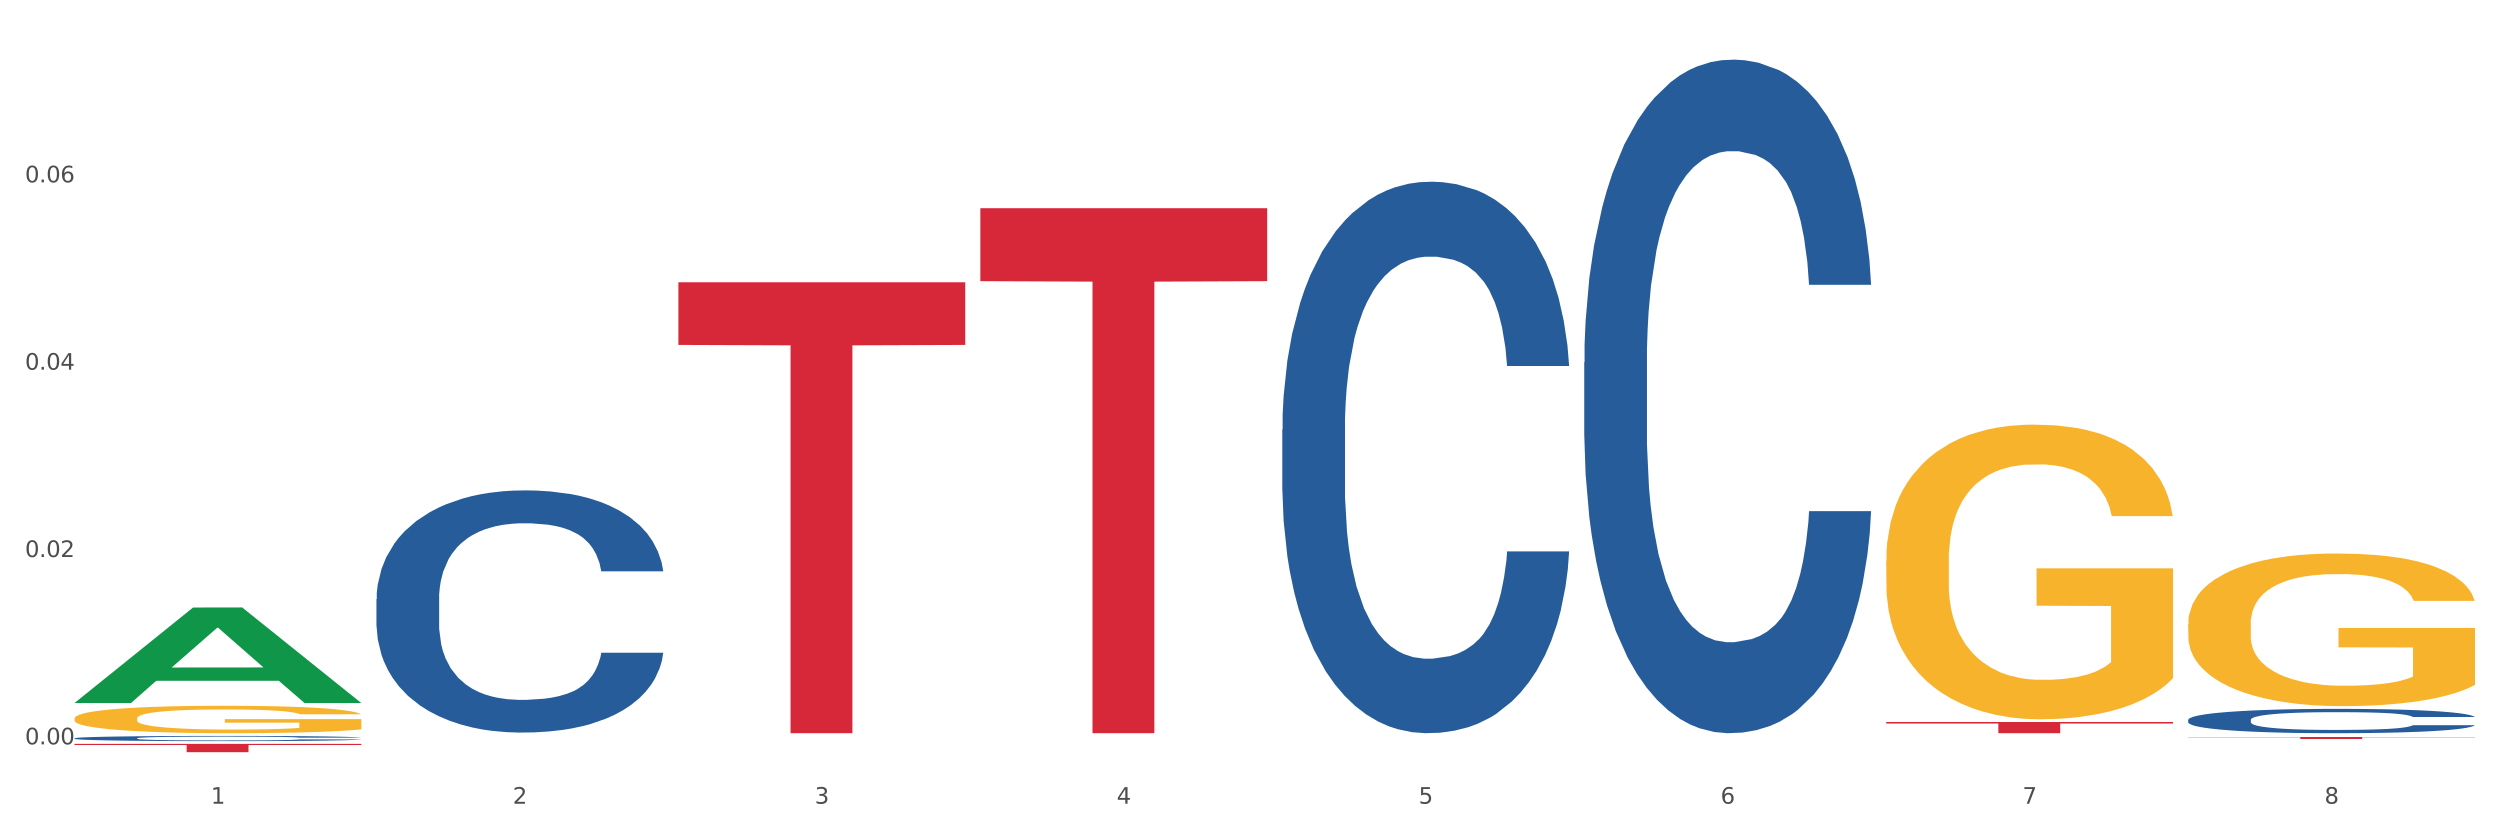
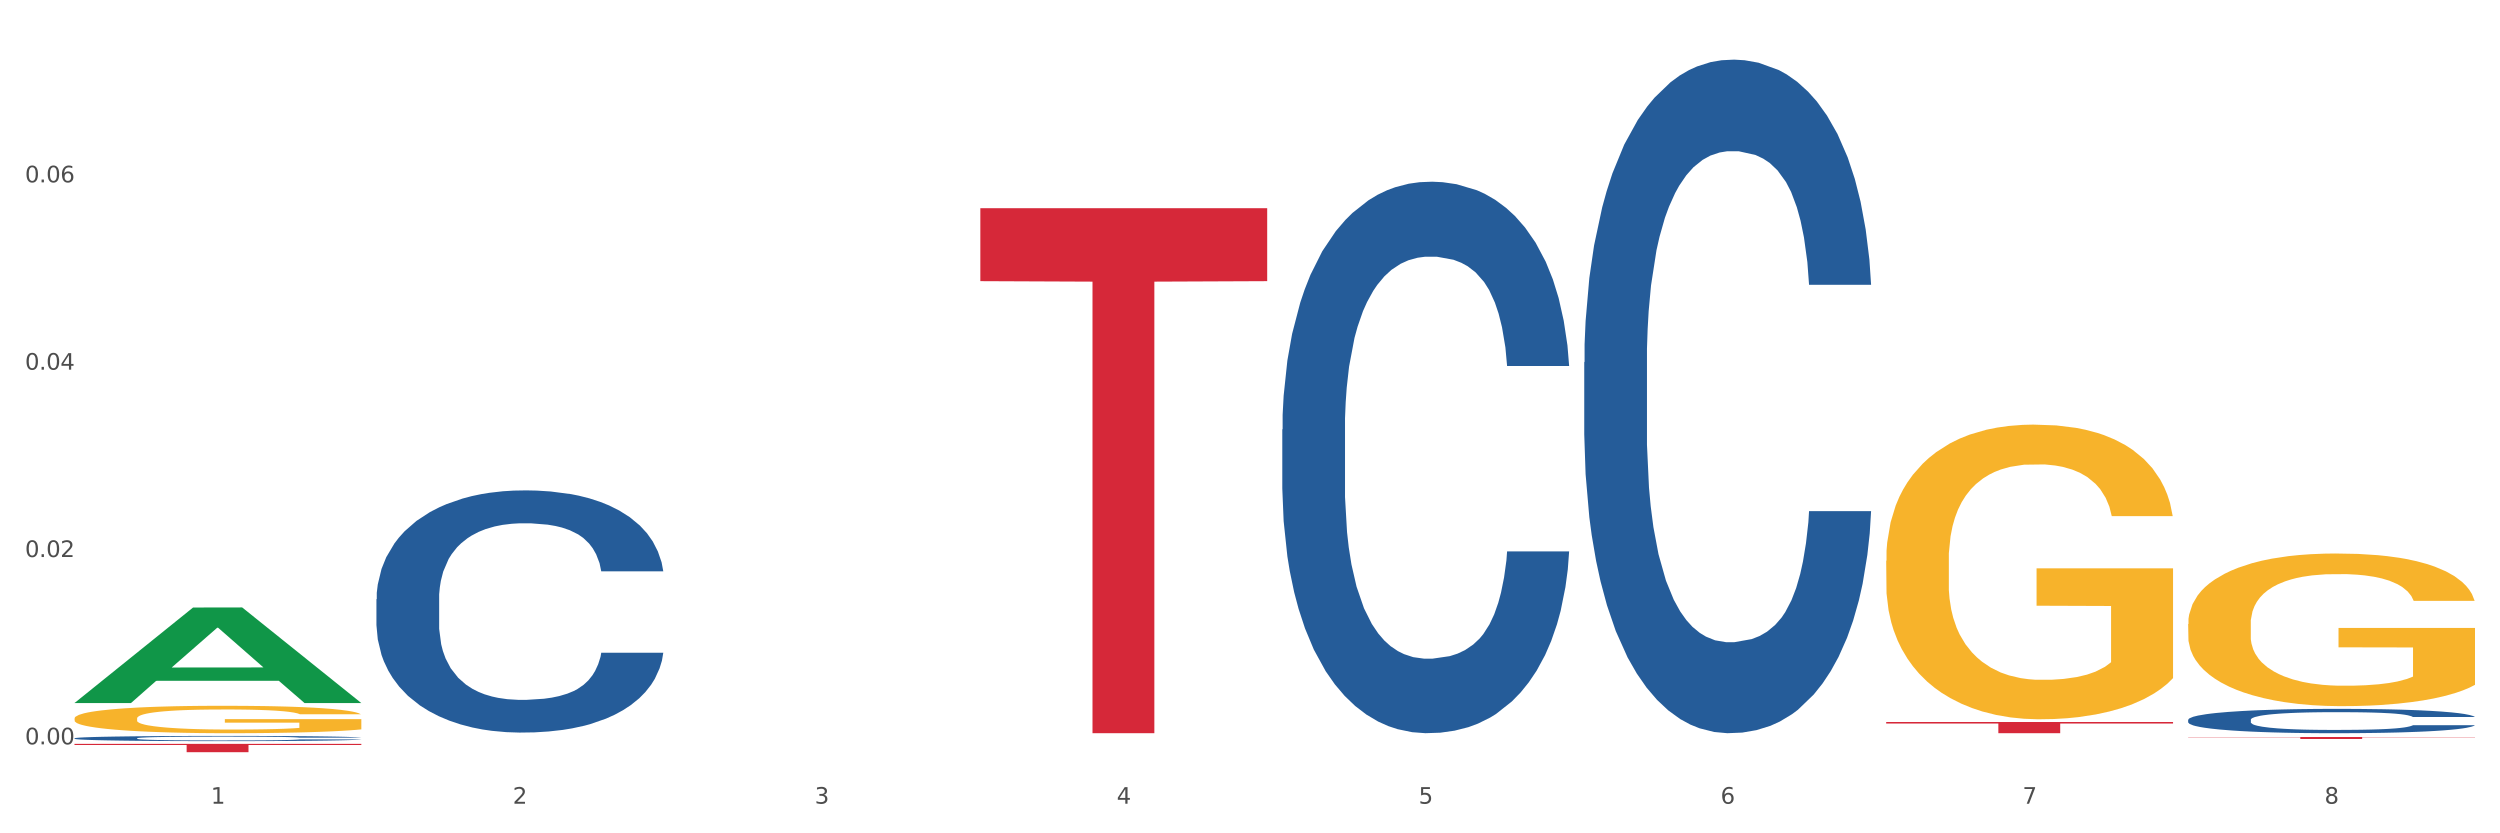
<svg xmlns="http://www.w3.org/2000/svg" xmlns:xlink="http://www.w3.org/1999/xlink" width="1080pt" height="360pt" viewBox="0 0 1080 360" version="1.1">
  <rect x="0" y="0" width="1080" height="360" fill="#333333" stroke="none" />
  <defs>
    <style type="text/css">*{stroke-linejoin: round; stroke-linecap: butt}</style>
  </defs>
  <g id="figure_1">
    <g id="patch_1">
      <path d="M 0 360  L 1080 360  L 1080 0  L 0 0  z " style="fill: #ffffff; stroke: #ffffff; stroke-linejoin: miter" />
    </g>
    <g id="axes_1">
      <g id="matplotlib.axis_1">
        <g id="xtick_1">
          <g id="text_1">
            <g style="fill: #4d4d4d" transform="translate(91.082 347.204) scale(0.096 -0.096)">
              <defs>
                <path id="DejaVuSans-31" d="M 794 531  L 1825 531  L 1825 4091  L 703 3866  L 703 4441  L 1819 4666  L 2450 4666  L 2450 531  L 3481 531  L 3481 0  L 794 0  L 794 531  z " transform="scale(0.016)" />
              </defs>
              <use xlink:href="#DejaVuSans-31" />
            </g>
          </g>
        </g>
        <g id="xtick_2">
          <g id="text_2">
            <g style="fill: #4d4d4d" transform="translate(221.525 347.204) scale(0.096 -0.096)">
              <defs>
                <path id="DejaVuSans-32" d="M 1228 531  L 3431 531  L 3431 0  L 469 0  L 469 531  Q 828 903 1448 1529  Q 2069 2156 2228 2338  Q 2531 2678 2651 2914  Q 2772 3150 2772 3378  Q 2772 3750 2511 3984  Q 2250 4219 1831 4219  Q 1534 4219 1204 4116  Q 875 4013 500 3803  L 500 4441  Q 881 4594 1212 4672  Q 1544 4750 1819 4750  Q 2544 4750 2975 4387  Q 3406 4025 3406 3419  Q 3406 3131 3298 2873  Q 3191 2616 2906 2266  Q 2828 2175 2409 1742  Q 1991 1309 1228 531  z " transform="scale(0.016)" />
              </defs>
              <use xlink:href="#DejaVuSans-32" />
            </g>
          </g>
        </g>
        <g id="xtick_3">
          <g id="text_3">
            <g style="fill: #4d4d4d" transform="translate(351.968 347.204) scale(0.096 -0.096)">
              <defs>
-                 <path id="DejaVuSans-33" d="M 2597 2516  Q 3050 2419 3304 2112  Q 3559 1806 3559 1356  Q 3559 666 3084 287  Q 2609 -91 1734 -91  Q 1441 -91 1130 -33  Q 819 25 488 141  L 488 750  Q 750 597 1062 519  Q 1375 441 1716 441  Q 2309 441 2620 675  Q 2931 909 2931 1356  Q 2931 1769 2642 2001  Q 2353 2234 1838 2234  L 1294 2234  L 1294 2753  L 1863 2753  Q 2328 2753 2575 2939  Q 2822 3125 2822 3475  Q 2822 3834 2567 4026  Q 2313 4219 1838 4219  Q 1578 4219 1281 4162  Q 984 4106 628 3988  L 628 4550  Q 988 4650 1302 4700  Q 1616 4750 1894 4750  Q 2613 4750 3031 4423  Q 3450 4097 3450 3541  Q 3450 3153 3228 2886  Q 3006 2619 2597 2516  z " transform="scale(0.016)" />
+                 <path id="DejaVuSans-33" d="M 2597 2516  Q 3050 2419 3304 2112  Q 3559 1806 3559 1356  Q 3559 666 3084 287  Q 2609 -91 1734 -91  Q 819 25 488 141  L 488 750  Q 750 597 1062 519  Q 1375 441 1716 441  Q 2309 441 2620 675  Q 2931 909 2931 1356  Q 2931 1769 2642 2001  Q 2353 2234 1838 2234  L 1294 2234  L 1294 2753  L 1863 2753  Q 2328 2753 2575 2939  Q 2822 3125 2822 3475  Q 2822 3834 2567 4026  Q 2313 4219 1838 4219  Q 1578 4219 1281 4162  Q 984 4106 628 3988  L 628 4550  Q 988 4650 1302 4700  Q 1616 4750 1894 4750  Q 2613 4750 3031 4423  Q 3450 4097 3450 3541  Q 3450 3153 3228 2886  Q 3006 2619 2597 2516  z " transform="scale(0.016)" />
              </defs>
              <use xlink:href="#DejaVuSans-33" />
            </g>
          </g>
        </g>
        <g id="xtick_4">
          <g id="text_4">
            <g style="fill: #4d4d4d" transform="translate(482.412 347.204) scale(0.096 -0.096)">
              <defs>
                <path id="DejaVuSans-34" d="M 2419 4116  L 825 1625  L 2419 1625  L 2419 4116  z M 2253 4666  L 3047 4666  L 3047 1625  L 3713 1625  L 3713 1100  L 3047 1100  L 3047 0  L 2419 0  L 2419 1100  L 313 1100  L 313 1709  L 2253 4666  z " transform="scale(0.016)" />
              </defs>
              <use xlink:href="#DejaVuSans-34" />
            </g>
          </g>
        </g>
        <g id="xtick_5">
          <g id="text_5">
            <g style="fill: #4d4d4d" transform="translate(612.855 347.204) scale(0.096 -0.096)">
              <defs>
                <path id="DejaVuSans-35" d="M 691 4666  L 3169 4666  L 3169 4134  L 1269 4134  L 1269 2991  Q 1406 3038 1543 3061  Q 1681 3084 1819 3084  Q 2600 3084 3056 2656  Q 3513 2228 3513 1497  Q 3513 744 3044 326  Q 2575 -91 1722 -91  Q 1428 -91 1123 -41  Q 819 9 494 109  L 494 744  Q 775 591 1075 516  Q 1375 441 1709 441  Q 2250 441 2565 725  Q 2881 1009 2881 1497  Q 2881 1984 2565 2268  Q 2250 2553 1709 2553  Q 1456 2553 1204 2497  Q 953 2441 691 2322  L 691 4666  z " transform="scale(0.016)" />
              </defs>
              <use xlink:href="#DejaVuSans-35" />
            </g>
          </g>
        </g>
        <g id="xtick_6">
          <g id="text_6">
            <g style="fill: #4d4d4d" transform="translate(743.299 347.204) scale(0.096 -0.096)">
              <defs>
                <path id="DejaVuSans-36" d="M 2113 2584  Q 1688 2584 1439 2293  Q 1191 2003 1191 1497  Q 1191 994 1439 701  Q 1688 409 2113 409  Q 2538 409 2786 701  Q 3034 994 3034 1497  Q 3034 2003 2786 2293  Q 2538 2584 2113 2584  z M 3366 4563  L 3366 3988  Q 3128 4100 2886 4159  Q 2644 4219 2406 4219  Q 1781 4219 1451 3797  Q 1122 3375 1075 2522  Q 1259 2794 1537 2939  Q 1816 3084 2150 3084  Q 2853 3084 3261 2657  Q 3669 2231 3669 1497  Q 3669 778 3244 343  Q 2819 -91 2113 -91  Q 1303 -91 875 529  Q 447 1150 447 2328  Q 447 3434 972 4092  Q 1497 4750 2381 4750  Q 2619 4750 2861 4703  Q 3103 4656 3366 4563  z " transform="scale(0.016)" />
              </defs>
              <use xlink:href="#DejaVuSans-36" />
            </g>
          </g>
        </g>
        <g id="xtick_7">
          <g id="text_7">
            <g style="fill: #4d4d4d" transform="translate(873.742 347.204) scale(0.096 -0.096)">
              <defs>
                <path id="DejaVuSans-37" d="M 525 4666  L 3525 4666  L 3525 4397  L 1831 0  L 1172 0  L 2766 4134  L 525 4134  L 525 4666  z " transform="scale(0.016)" />
              </defs>
              <use xlink:href="#DejaVuSans-37" />
            </g>
          </g>
        </g>
        <g id="xtick_8">
          <g id="text_8">
            <g style="fill: #4d4d4d" transform="translate(1004.185 347.204) scale(0.096 -0.096)">
              <defs>
                <path id="DejaVuSans-38" d="M 2034 2216  Q 1584 2216 1326 1975  Q 1069 1734 1069 1313  Q 1069 891 1326 650  Q 1584 409 2034 409  Q 2484 409 2743 651  Q 3003 894 3003 1313  Q 3003 1734 2745 1975  Q 2488 2216 2034 2216  z M 1403 2484  Q 997 2584 770 2862  Q 544 3141 544 3541  Q 544 4100 942 4425  Q 1341 4750 2034 4750  Q 2731 4750 3128 4425  Q 3525 4100 3525 3541  Q 3525 3141 3298 2862  Q 3072 2584 2669 2484  Q 3125 2378 3379 2068  Q 3634 1759 3634 1313  Q 3634 634 3220 271  Q 2806 -91 2034 -91  Q 1263 -91 848 271  Q 434 634 434 1313  Q 434 1759 690 2068  Q 947 2378 1403 2484  z M 1172 3481  Q 1172 3119 1398 2916  Q 1625 2713 2034 2713  Q 2441 2713 2670 2916  Q 2900 3119 2900 3481  Q 2900 3844 2670 4047  Q 2441 4250 2034 4250  Q 1625 4250 1398 4047  Q 1172 3844 1172 3481  z " transform="scale(0.016)" />
              </defs>
              <use xlink:href="#DejaVuSans-38" />
            </g>
          </g>
        </g>
        <g id="xtick_9" />
        <g id="xtick_10" />
        <g id="xtick_11" />
        <g id="xtick_12" />
        <g id="xtick_13" />
        <g id="xtick_14" />
        <g id="xtick_15" />
      </g>
      <g id="matplotlib.axis_2">
        <g id="ytick_1">
          <g id="text_9">
            <g style="fill: #4d4d4d" transform="translate(10.8 321.562) scale(0.096 -0.096)">
              <defs>
                <path id="DejaVuSans-30" d="M 2034 4250  Q 1547 4250 1301 3770  Q 1056 3291 1056 2328  Q 1056 1369 1301 889  Q 1547 409 2034 409  Q 2525 409 2770 889  Q 3016 1369 3016 2328  Q 3016 3291 2770 3770  Q 2525 4250 2034 4250  z M 2034 4750  Q 2819 4750 3233 4129  Q 3647 3509 3647 2328  Q 3647 1150 3233 529  Q 2819 -91 2034 -91  Q 1250 -91 836 529  Q 422 1150 422 2328  Q 422 3509 836 4129  Q 1250 4750 2034 4750  z " transform="scale(0.016)" />
                <path id="DejaVuSans-2e" d="M 684 794  L 1344 794  L 1344 0  L 684 0  L 684 794  z " transform="scale(0.016)" />
              </defs>
              <use xlink:href="#DejaVuSans-30" />
              <use xlink:href="#DejaVuSans-2e" transform="translate(63.623 0)" />
              <use xlink:href="#DejaVuSans-30" transform="translate(95.41 0)" />
              <use xlink:href="#DejaVuSans-30" transform="translate(159.033 0)" />
            </g>
          </g>
        </g>
        <g id="ytick_2">
          <g id="text_10">
            <g style="fill: #4d4d4d" transform="translate(10.8 240.636) scale(0.096 -0.096)">
              <use xlink:href="#DejaVuSans-30" />
              <use xlink:href="#DejaVuSans-2e" transform="translate(63.623 0)" />
              <use xlink:href="#DejaVuSans-30" transform="translate(95.41 0)" />
              <use xlink:href="#DejaVuSans-32" transform="translate(159.033 0)" />
            </g>
          </g>
        </g>
        <g id="ytick_3">
          <g id="text_11">
            <g style="fill: #4d4d4d" transform="translate(10.8 159.709) scale(0.096 -0.096)">
              <use xlink:href="#DejaVuSans-30" />
              <use xlink:href="#DejaVuSans-2e" transform="translate(63.623 0)" />
              <use xlink:href="#DejaVuSans-30" transform="translate(95.41 0)" />
              <use xlink:href="#DejaVuSans-34" transform="translate(159.033 0)" />
            </g>
          </g>
        </g>
        <g id="ytick_4">
          <g id="text_12">
            <g style="fill: #4d4d4d" transform="translate(10.8 78.782) scale(0.096 -0.096)">
              <use xlink:href="#DejaVuSans-30" />
              <use xlink:href="#DejaVuSans-2e" transform="translate(63.623 0)" />
              <use xlink:href="#DejaVuSans-30" transform="translate(95.41 0)" />
              <use xlink:href="#DejaVuSans-36" transform="translate(159.033 0)" />
            </g>
          </g>
        </g>
        <g id="ytick_5" />
        <g id="ytick_6" />
        <g id="ytick_7" />
        <g id="ytick_8" />
      </g>
      <g id="PolyCollection_1">
        <path d="M 32.175 303.65  L 32.303 303.612  L 83.404 262.448  L 104.611 262.409  L 156.096 303.728  L 131.567 303.728  L 120.453 294.106  L 67.691 294.106  L 67.307 294.262  L 56.576 303.728  L 32.175 303.728  L 32.175 303.65  L 74.334 288.364  L 113.81 288.326  L 94.263 271.216  L 94.008 271.139  L 93.752 271.255  L 74.206 288.326  L 74.334 288.364  L 32.175 303.65  z " clip-path="url(#pa8ccf2eaab)" style="fill: #109648" />
        <path d="M 814.835 311.903  L 938.757 311.903  L 938.757 312.576  L 890.01 312.58  L 890.01 316.746  L 863.288 316.746  L 863.288 312.58  L 814.835 312.576  L 814.835 311.907  L 814.835 311.903  z " clip-path="url(#pa8ccf2eaab)" style="fill: #d62839" />
        <path d="M 945.279 318.376  L 1069.2 318.376  L 1069.2 318.499  L 1020.454 318.5  L 1020.454 319.26  L 993.731 319.26  L 993.731 318.5  L 945.279 318.499  L 945.279 318.377  L 945.279 318.376  z " clip-path="url(#pa8ccf2eaab)" style="fill: #d62839" />
        <path d="M 32.175 310.372  L 32.321 310.362  L 32.321 309.972  L 32.614 309.636  L 34.077 308.825  L 36.272 308.154  L 37.881 307.797  L 39.49 307.505  L 41.392 307.212  L 43.733 306.909  L 47.976 306.466  L 50.61 306.238  L 53.828 306  L 59.681 305.654  L 63.923 305.459  L 68.313 305.297  L 75.482 305.102  L 80.163 305.016  L 85.138 304.951  L 91.136 304.907  L 95.672 304.897  L 105.621 304.929  L 114.106 305.026  L 118.203 305.102  L 123.47 305.232  L 126.25 305.319  L 130.785 305.492  L 135.467 305.719  L 138.686 305.914  L 143.514 306.282  L 147.172 306.65  L 150.537 307.104  L 152.292 307.418  L 153.609 307.71  L 154.779 308.046  L 155.95 308.576  L 129.615 308.576  L 128.591 308.197  L 126.981 307.84  L 124.64 307.494  L 122.592 307.277  L 119.081 307.007  L 115.862 306.834  L 112.497 306.704  L 108.4 306.596  L 105.182 306.541  L 100.646 306.498  L 91.722 306.509  L 85.723 306.596  L 81.626 306.704  L 78.993 306.801  L 76.652 306.909  L 74.019 307.061  L 70.946 307.288  L 68.752 307.494  L 66.557 307.754  L 64.801 308.013  L 63.192 308.316  L 61.875 308.641  L 60.851 308.976  L 59.973 309.388  L 59.242 310.069  L 59.242 311.552  L 59.534 311.887  L 60.266 312.331  L 61.144 312.667  L 62.607 313.067  L 63.923 313.338  L 66.411 313.727  L 69.19 314.052  L 71.385 314.257  L 73.58 314.431  L 77.384 314.669  L 81.626 314.863  L 85.284 314.982  L 90.259 315.091  L 93.624 315.134  L 96.55 315.156  L 103.719 315.156  L 108.839 315.123  L 114.545 315.047  L 118.934 314.95  L 122.592 314.831  L 126.689 314.636  L 129.322 314.452  L 129.322 312.19  L 97.135 312.18  L 97.135 310.675  L 156.096 310.675  L 156.096 315.091  L 153.609 315.318  L 150.829 315.524  L 147.903 315.708  L 143.514 315.935  L 138.247 316.151  L 133.565 316.303  L 128.591 316.433  L 122.738 316.552  L 115.131 316.66  L 110.449 316.703  L 104.596 316.736  L 97.72 316.746  L 91.722 316.725  L 85.869 316.671  L 79.724 316.573  L 73.726 316.433  L 69.19 316.292  L 64.655 316.119  L 59.827 315.891  L 56.023 315.675  L 53.097 315.48  L 49.878 315.231  L 46.367 314.907  L 43.733 314.615  L 41.392 314.311  L 38.905 313.922  L 37.149 313.586  L 35.394 313.164  L 34.37 312.851  L 33.199 312.364  L 32.321 311.682  L 32.175 310.372  z " clip-path="url(#pa8ccf2eaab)" style="fill: #f7b32b" />
        <path d="M 32.175 321.343  L 156.096 321.343  L 156.096 321.844  L 107.35 321.847  L 107.35 324.95  L 80.628 324.95  L 80.628 321.847  L 32.175 321.844  L 32.175 321.346  L 32.175 321.343  z " clip-path="url(#pa8ccf2eaab)" style="fill: #d62839" />
        <path d="M 423.505 89.941  L 547.426 89.941  L 547.426 121.457  L 498.68 121.67  L 498.68 316.733  L 471.958 316.733  L 471.958 121.67  L 423.505 121.457  L 423.505 90.154  L 423.505 89.941  z " clip-path="url(#pa8ccf2eaab)" style="fill: #d62839" />
        <path d="M 945.279 310.954  L 945.425 310.944  L 945.425 310.675  L 945.865 310.31  L 947.476 309.638  L 949.527 309.129  L 953.042 308.533  L 954.946 308.283  L 957.437 308.005  L 962.563 307.553  L 968.422 307.169  L 972.524 306.958  L 975.6 306.823  L 982.484 306.583  L 986.439 306.477  L 990.541 306.391  L 994.056 306.333  L 999.915 306.266  L 1004.603 306.237  L 1010.022 306.228  L 1014.563 306.237  L 1020.569 306.276  L 1029.358 306.391  L 1032.727 306.458  L 1037.268 306.574  L 1041.955 306.727  L 1045.763 306.881  L 1050.158 307.102  L 1054.699 307.39  L 1059.093 307.755  L 1062.169 308.091  L 1064.659 308.447  L 1066.856 308.879  L 1068.468 309.35  L 1069.2 309.744  L 1042.394 309.744  L 1041.662 309.388  L 1040.197 309.004  L 1038.732 308.745  L 1037.121 308.533  L 1034.631 308.293  L 1032.434 308.139  L 1028.772 307.957  L 1025.403 307.842  L 1022.62 307.774  L 1019.251 307.717  L 1012.073 307.659  L 1006.946 307.659  L 1003.724 307.678  L 999.769 307.726  L 996.4 307.793  L 992.445 307.909  L 989.369 308.034  L 986.293 308.197  L 984.535 308.312  L 981.899 308.524  L 980.141 308.696  L 977.797 308.994  L 976.479 309.206  L 974.135 309.753  L 973.11 310.157  L 972.67 310.435  L 972.377 310.743  L 972.377 312.241  L 973.256 312.914  L 973.989 313.202  L 975.16 313.528  L 977.358 313.951  L 980.58 314.364  L 983.949 314.662  L 986.732 314.844  L 989.369 314.979  L 992.006 315.085  L 995.228 315.181  L 997.865 315.238  L 1001.82 315.296  L 1006.507 315.325  L 1010.169 315.325  L 1017.639 315.277  L 1021.008 315.229  L 1024.231 315.161  L 1027.746 315.056  L 1030.53 314.94  L 1032.141 314.854  L 1034.777 314.671  L 1036.828 314.479  L 1038.586 314.258  L 1039.758 314.066  L 1041.076 313.778  L 1042.101 313.451  L 1042.394 313.279  L 1069.2 313.279  L 1068.614 313.624  L 1067.589 313.961  L 1065.538 314.412  L 1063.927 314.671  L 1061.437 314.988  L 1058.8 315.257  L 1055.138 315.555  L 1051.769 315.776  L 1048.254 315.968  L 1044.445 316.141  L 1037.561 316.381  L 1035.07 316.449  L 1029.797 316.564  L 1025.696 316.631  L 1019.69 316.698  L 1013.538 316.737  L 1007.093 316.746  L 1001.38 316.727  L 995.082 316.67  L 991.127 316.612  L 986.732 316.525  L 981.606 316.391  L 976.772 316.228  L 972.231 316.036  L 967.983 315.815  L 964.028 315.565  L 958.901 315.152  L 955.093 314.748  L 952.31 314.374  L 950.406 314.057  L 948.501 313.653  L 947.476 313.375  L 945.865 312.702  L 945.279 312.078  L 945.279 310.954  z " clip-path="url(#pa8ccf2eaab)" style="fill: #255c99" />
        <path d="M 684.392 156.504  L 684.538 156.239  L 684.538 148.798  L 684.978 138.7  L 686.589 120.098  L 688.64 106.013  L 692.155 89.537  L 694.06 82.628  L 696.55 74.922  L 701.677 62.432  L 707.536 51.802  L 711.637 45.956  L 714.713 42.235  L 721.598 35.592  L 725.553 32.669  L 729.654 30.277  L 733.169 28.683  L 739.029 26.822  L 743.716 26.025  L 749.136 25.759  L 753.677 26.025  L 759.682 27.088  L 768.471 30.277  L 771.84 32.137  L 776.381 35.326  L 781.068 39.578  L 784.877 43.83  L 789.271 49.942  L 793.812 57.914  L 798.206 68.012  L 801.282 77.313  L 803.772 87.146  L 805.97 99.104  L 807.581 112.125  L 808.313 123.021  L 781.508 123.021  L 780.775 113.188  L 779.31 102.559  L 777.846 95.384  L 776.234 89.537  L 773.744 82.894  L 771.547 78.642  L 767.885 73.593  L 764.516 70.404  L 761.733 68.544  L 758.364 66.949  L 751.186 65.355  L 746.06 65.355  L 742.837 65.886  L 738.882 67.215  L 735.513 69.075  L 731.558 72.264  L 728.482 75.719  L 725.406 80.236  L 723.648 83.425  L 721.012 89.272  L 719.254 94.055  L 716.91 102.293  L 715.592 108.139  L 713.248 123.287  L 712.223 134.448  L 711.784 142.154  L 711.491 150.658  L 711.491 192.114  L 712.369 210.716  L 713.102 218.688  L 714.274 227.723  L 716.471 239.416  L 719.693 250.843  L 723.062 259.08  L 725.846 264.13  L 728.482 267.85  L 731.119 270.773  L 734.341 273.431  L 736.978 275.025  L 740.933 276.619  L 745.62 277.417  L 749.282 277.417  L 756.753 276.088  L 760.122 274.759  L 763.344 272.899  L 766.86 269.976  L 769.643 266.787  L 771.254 264.395  L 773.891 259.346  L 775.941 254.031  L 777.699 247.919  L 778.871 242.605  L 780.189 234.632  L 781.215 225.597  L 781.508 220.814  L 808.313 220.814  L 807.727 230.38  L 806.702 239.681  L 804.651 252.171  L 803.04 259.346  L 800.55 268.116  L 797.913 275.556  L 794.251 283.794  L 790.882 289.907  L 787.367 295.221  L 783.558 300.005  L 776.674 306.648  L 774.184 308.508  L 768.91 311.697  L 764.809 313.557  L 758.803 315.418  L 752.651 316.481  L 746.206 316.746  L 740.493 316.215  L 734.195 314.62  L 730.24 313.026  L 725.846 310.634  L 720.719 306.914  L 715.885 302.396  L 711.344 297.082  L 707.096 290.969  L 703.141 284.06  L 698.015 272.633  L 694.206 261.472  L 691.423 251.108  L 689.519 242.339  L 687.615 231.178  L 686.589 223.471  L 684.978 204.869  L 684.392 187.596  L 684.392 156.504  z " clip-path="url(#pa8ccf2eaab)" style="fill: #255c99" />
        <path d="M 553.949 185.541  L 554.095 185.323  L 554.095 179.231  L 554.535 170.963  L 556.146 155.732  L 558.196 144.201  L 561.712 130.711  L 563.616 125.053  L 566.106 118.744  L 571.233 108.517  L 577.092 99.814  L 581.194 95.027  L 584.27 91.981  L 591.154 86.542  L 595.109 84.148  L 599.211 82.19  L 602.726 80.885  L 608.585 79.362  L 613.273 78.709  L 618.692 78.491  L 623.233 78.709  L 629.239 79.579  L 638.028 82.19  L 641.397 83.713  L 645.937 86.324  L 650.625 89.806  L 654.433 93.287  L 658.828 98.291  L 663.368 104.819  L 667.763 113.087  L 670.839 120.702  L 673.329 128.752  L 675.526 138.543  L 677.137 149.205  L 677.87 158.126  L 651.064 158.126  L 650.332 150.075  L 648.867 141.372  L 647.402 135.497  L 645.791 130.711  L 643.301 125.271  L 641.104 121.79  L 637.442 117.656  L 634.073 115.045  L 631.289 113.522  L 627.92 112.216  L 620.743 110.911  L 615.616 110.911  L 612.394 111.346  L 608.439 112.434  L 605.07 113.957  L 601.115 116.568  L 598.039 119.396  L 594.963 123.095  L 593.205 125.706  L 590.568 130.493  L 588.811 134.409  L 586.467 141.154  L 585.149 145.941  L 582.805 158.343  L 581.78 167.482  L 581.34 173.791  L 581.047 180.754  L 581.047 214.696  L 581.926 229.927  L 582.658 236.454  L 583.83 243.852  L 586.027 253.426  L 589.25 262.782  L 592.619 269.527  L 595.402 273.661  L 598.039 276.707  L 600.675 279.1  L 603.898 281.276  L 606.535 282.581  L 610.489 283.887  L 615.177 284.54  L 618.839 284.54  L 626.309 283.452  L 629.678 282.364  L 632.901 280.841  L 636.416 278.447  L 639.199 275.836  L 640.811 273.878  L 643.447 269.744  L 645.498 265.393  L 647.256 260.388  L 648.428 256.037  L 649.746 249.509  L 650.771 242.111  L 651.064 238.195  L 677.87 238.195  L 677.284 246.028  L 676.259 253.643  L 674.208 263.869  L 672.597 269.744  L 670.106 276.924  L 667.47 283.016  L 663.808 289.761  L 660.439 294.766  L 656.923 299.117  L 653.115 303.034  L 646.23 308.473  L 643.74 309.996  L 638.467 312.607  L 634.366 314.13  L 628.36 315.653  L 622.208 316.524  L 615.763 316.741  L 610.05 316.306  L 603.751 315.001  L 599.797 313.695  L 595.402 311.737  L 590.275 308.691  L 585.442 304.992  L 580.901 300.64  L 576.653 295.636  L 572.698 289.979  L 567.571 280.623  L 563.763 271.485  L 560.98 262.999  L 559.075 255.819  L 557.171 246.681  L 556.146 240.371  L 554.535 225.14  L 553.949 210.998  L 553.949 185.541  z " clip-path="url(#pa8ccf2eaab)" style="fill: #255c99" />
        <path d="M 162.618 258.856  L 162.765 258.76  L 162.765 256.085  L 163.204 252.454  L 164.816 245.765  L 166.866 240.7  L 170.382 234.775  L 172.286 232.291  L 174.776 229.52  L 179.903 225.029  L 185.762 221.206  L 189.863 219.104  L 192.94 217.766  L 199.824 215.377  L 203.779 214.326  L 207.88 213.466  L 211.396 212.893  L 217.255 212.224  L 221.942 211.937  L 227.362 211.842  L 231.903 211.937  L 237.909 212.319  L 246.697 213.466  L 250.066 214.135  L 254.607 215.282  L 259.295 216.811  L 263.103 218.34  L 267.497 220.537  L 272.038 223.404  L 276.433 227.035  L 279.509 230.38  L 281.999 233.915  L 284.196 238.216  L 285.807 242.898  L 286.54 246.816  L 259.734 246.816  L 259.002 243.28  L 257.537 239.458  L 256.072 236.878  L 254.461 234.775  L 251.971 232.387  L 249.773 230.858  L 246.111 229.042  L 242.742 227.895  L 239.959 227.226  L 236.59 226.653  L 229.413 226.08  L 224.286 226.08  L 221.064 226.271  L 217.109 226.749  L 213.74 227.418  L 209.785 228.564  L 206.709 229.806  L 203.633 231.431  L 201.875 232.578  L 199.238 234.68  L 197.48 236.4  L 195.137 239.362  L 193.818 241.464  L 191.475 246.911  L 190.449 250.925  L 190.01 253.696  L 189.717 256.754  L 189.717 271.661  L 190.596 278.35  L 191.328 281.216  L 192.5 284.465  L 194.697 288.67  L 197.92 292.779  L 201.289 295.741  L 204.072 297.557  L 206.709 298.895  L 209.345 299.946  L 212.568 300.901  L 215.204 301.475  L 219.159 302.048  L 223.847 302.335  L 227.509 302.335  L 234.979 301.857  L 238.348 301.379  L 241.571 300.71  L 245.086 299.659  L 247.869 298.512  L 249.48 297.652  L 252.117 295.837  L 254.168 293.926  L 255.926 291.728  L 257.097 289.817  L 258.416 286.95  L 259.441 283.701  L 259.734 281.981  L 286.54 281.981  L 285.954 285.421  L 284.928 288.765  L 282.878 293.257  L 281.266 295.837  L 278.776 298.99  L 276.14 301.666  L 272.478 304.628  L 269.109 306.826  L 265.593 308.737  L 261.785 310.457  L 254.9 312.846  L 252.41 313.515  L 247.137 314.662  L 243.035 315.33  L 237.03 315.999  L 230.878 316.382  L 224.433 316.477  L 218.72 316.286  L 212.421 315.713  L 208.466 315.139  L 204.072 314.279  L 198.945 312.942  L 194.111 311.317  L 189.571 309.406  L 185.323 307.208  L 181.368 304.724  L 176.241 300.615  L 172.432 296.601  L 169.649 292.874  L 167.745 289.721  L 165.841 285.708  L 164.816 282.936  L 163.204 276.247  L 162.618 270.036  L 162.618 258.856  z " clip-path="url(#pa8ccf2eaab)" style="fill: #255c99" />
        <path d="M 32.175 318.93  L 32.321 318.928  L 32.321 318.87  L 32.761 318.792  L 34.372 318.647  L 36.423 318.538  L 39.938 318.41  L 41.843 318.357  L 44.333 318.297  L 49.46 318.2  L 55.319 318.117  L 59.42 318.072  L 62.496 318.043  L 69.381 317.991  L 73.336 317.969  L 77.437 317.95  L 80.953 317.938  L 86.812 317.923  L 91.499 317.917  L 96.919 317.915  L 101.46 317.917  L 107.465 317.925  L 116.254 317.95  L 119.623 317.965  L 124.164 317.989  L 128.851 318.022  L 132.66 318.055  L 137.054 318.103  L 141.595 318.165  L 145.989 318.243  L 149.065 318.315  L 151.555 318.392  L 153.753 318.484  L 155.364 318.586  L 156.096 318.67  L 129.291 318.67  L 128.558 318.594  L 127.093 318.511  L 125.629 318.456  L 124.017 318.41  L 121.527 318.359  L 119.33 318.326  L 115.668 318.286  L 112.299 318.262  L 109.516 318.247  L 106.147 318.235  L 98.969 318.222  L 93.843 318.222  L 90.62 318.227  L 86.665 318.237  L 83.296 318.251  L 79.341 318.276  L 76.265 318.303  L 73.189 318.338  L 71.431 318.363  L 68.795 318.408  L 67.037 318.445  L 64.693 318.509  L 63.375 318.555  L 61.031 318.672  L 60.006 318.759  L 59.567 318.819  L 59.274 318.885  L 59.274 319.207  L 60.152 319.351  L 60.885 319.413  L 62.057 319.483  L 64.254 319.574  L 67.476 319.662  L 70.845 319.726  L 73.629 319.766  L 76.265 319.795  L 78.902 319.817  L 82.124 319.838  L 84.761 319.85  L 88.716 319.863  L 93.403 319.869  L 97.065 319.869  L 104.536 319.858  L 107.905 319.848  L 111.127 319.834  L 114.643 319.811  L 117.426 319.786  L 119.037 319.768  L 121.674 319.728  L 123.724 319.687  L 125.482 319.64  L 126.654 319.599  L 127.972 319.537  L 128.998 319.466  L 129.291 319.429  L 156.096 319.429  L 155.51 319.504  L 154.485 319.576  L 152.434 319.673  L 150.823 319.728  L 148.333 319.797  L 145.696 319.854  L 142.034 319.918  L 138.665 319.966  L 135.15 320.007  L 131.341 320.044  L 124.457 320.096  L 121.967 320.11  L 116.693 320.135  L 112.592 320.149  L 106.586 320.164  L 100.434 320.172  L 93.989 320.174  L 88.276 320.17  L 81.978 320.158  L 78.023 320.145  L 73.629 320.127  L 68.502 320.098  L 63.668 320.063  L 59.127 320.021  L 54.879 319.974  L 50.924 319.92  L 45.798 319.832  L 41.989 319.745  L 39.206 319.665  L 37.302 319.596  L 35.398 319.51  L 34.372 319.45  L 32.761 319.306  L 32.175 319.171  L 32.175 318.93  z " clip-path="url(#pa8ccf2eaab)" style="fill: #255c99" />
-         <path d="M 293.062 121.934  L 416.983 121.934  L 416.983 149.005  L 368.237 149.188  L 368.237 316.737  L 341.514 316.737  L 341.514 149.188  L 293.062 149.005  L 293.062 122.117  L 293.062 121.934  z " clip-path="url(#pa8ccf2eaab)" style="fill: #d62839" />
        <path d="M 945.279 269.585  L 945.425 269.525  L 945.425 267.357  L 945.718 265.49  L 947.181 260.973  L 949.375 257.239  L 950.985 255.251  L 952.594 253.625  L 954.496 251.999  L 956.837 250.313  L 961.08 247.843  L 963.713 246.579  L 966.932 245.254  L 972.784 243.326  L 977.027 242.242  L 981.416 241.339  L 988.585 240.255  L 993.267 239.773  L 998.242 239.412  L 1004.24 239.171  L 1008.776 239.111  L 1018.724 239.291  L 1027.21 239.833  L 1031.307 240.255  L 1036.574 240.978  L 1039.354 241.459  L 1043.889 242.423  L 1048.571 243.688  L 1051.79 244.772  L 1056.618 246.82  L 1060.275 248.867  L 1063.64 251.397  L 1065.396 253.143  L 1066.713 254.77  L 1067.883 256.637  L 1069.054 259.588  L 1042.719 259.588  L 1041.694 257.48  L 1040.085 255.492  L 1037.744 253.565  L 1035.696 252.36  L 1032.185 250.855  L 1028.966 249.891  L 1025.601 249.168  L 1021.504 248.566  L 1018.285 248.265  L 1013.75 248.024  L 1004.825 248.084  L 998.827 248.566  L 994.73 249.168  L 992.097 249.71  L 989.756 250.313  L 987.122 251.156  L 984.05 252.421  L 981.855 253.565  L 979.661 255.01  L 977.905 256.456  L 976.296 258.142  L 974.979 259.949  L 973.955 261.816  L 973.077 264.105  L 972.345 267.899  L 972.345 276.15  L 972.638 278.017  L 973.37 280.486  L 974.247 282.354  L 975.71 284.582  L 977.027 286.088  L 979.514 288.256  L 982.294 290.063  L 984.489 291.207  L 986.683 292.171  L 990.487 293.495  L 994.73 294.58  L 998.388 295.242  L 1003.362 295.844  L 1006.727 296.085  L 1009.653 296.206  L 1016.822 296.206  L 1021.943 296.025  L 1027.649 295.603  L 1032.038 295.061  L 1035.696 294.399  L 1039.792 293.315  L 1042.426 292.291  L 1042.426 279.704  L 1010.239 279.643  L 1010.239 271.272  L 1069.2 271.272  L 1069.2 295.844  L 1066.713 297.109  L 1063.933 298.253  L 1061.007 299.277  L 1056.618 300.542  L 1051.351 301.747  L 1046.669 302.59  L 1041.694 303.312  L 1035.842 303.975  L 1028.234 304.577  L 1023.553 304.818  L 1017.7 304.999  L 1010.824 305.059  L 1004.825 304.939  L 998.973 304.637  L 992.828 304.095  L 986.83 303.312  L 982.294 302.53  L 977.759 301.566  L 972.931 300.301  L 969.127 299.097  L 966.201 298.013  L 962.982 296.627  L 959.47 294.82  L 956.837 293.194  L 954.496 291.508  L 952.009 289.34  L 950.253 287.473  L 948.498 285.124  L 947.473 283.377  L 946.303 280.667  L 945.425 276.873  L 945.279 269.585  z " clip-path="url(#pa8ccf2eaab)" style="fill: #f7b32b" />
        <path d="M 814.835 242.255  L 814.982 242.139  L 814.982 237.954  L 815.274 234.35  L 816.737 225.63  L 818.932 218.422  L 820.541 214.585  L 822.151 211.446  L 824.053 208.307  L 826.394 205.052  L 830.636 200.285  L 833.27 197.843  L 836.489 195.285  L 842.341 191.565  L 846.584 189.472  L 850.973 187.728  L 858.142 185.636  L 862.824 184.706  L 867.798 184.008  L 873.797 183.543  L 878.332 183.427  L 888.281 183.776  L 896.767 184.822  L 900.863 185.636  L 906.13 187.031  L 908.91 187.961  L 913.446 189.821  L 918.127 192.263  L 921.346 194.355  L 926.174 198.308  L 929.832 202.261  L 933.197 207.144  L 934.953 210.516  L 936.269 213.655  L 937.44 217.259  L 938.61 222.956  L 912.275 222.956  L 911.251 218.887  L 909.642 215.05  L 907.301 211.33  L 905.253 209.004  L 901.741 206.098  L 898.522 204.238  L 895.157 202.843  L 891.061 201.68  L 887.842 201.099  L 883.307 200.634  L 874.382 200.75  L 868.383 201.68  L 864.287 202.843  L 861.653 203.889  L 859.312 205.052  L 856.679 206.679  L 853.606 209.121  L 851.412 211.33  L 849.217 214.12  L 847.462 216.91  L 845.852 220.166  L 844.536 223.653  L 843.511 227.258  L 842.634 231.676  L 841.902 239  L 841.902 254.928  L 842.195 258.532  L 842.926 263.299  L 843.804 266.903  L 845.267 271.205  L 846.584 274.111  L 849.071 278.297  L 851.851 281.785  L 854.045 283.994  L 856.24 285.854  L 860.044 288.412  L 864.287 290.504  L 867.944 291.783  L 872.919 292.946  L 876.284 293.411  L 879.21 293.643  L 886.379 293.643  L 891.5 293.295  L 897.206 292.481  L 901.595 291.434  L 905.253 290.155  L 909.349 288.063  L 911.983 286.086  L 911.983 261.788  L 879.795 261.671  L 879.795 245.511  L 938.757 245.511  L 938.757 292.946  L 936.269 295.387  L 933.49 297.596  L 930.563 299.573  L 926.174 302.014  L 920.907 304.339  L 916.225 305.967  L 911.251 307.362  L 905.399 308.641  L 897.791 309.804  L 893.109 310.269  L 887.257 310.618  L 880.38 310.734  L 874.382 310.501  L 868.53 309.92  L 862.385 308.874  L 856.386 307.362  L 851.851 305.851  L 847.315 303.991  L 842.487 301.549  L 838.683 299.224  L 835.757 297.131  L 832.538 294.457  L 829.027 290.969  L 826.394 287.83  L 824.053 284.575  L 821.565 280.389  L 819.81 276.785  L 818.054 272.251  L 817.03 268.879  L 815.86 263.648  L 814.982 256.323  L 814.835 242.255  z " clip-path="url(#pa8ccf2eaab)" style="fill: #f7b32b" />
      </g>
    </g>
  </g>
  <defs>
    <clipPath id="pa8ccf2eaab">
      <rect x="32.175" y="10.8" width="1037.025" height="329.109" />
    </clipPath>
  </defs>
</svg>